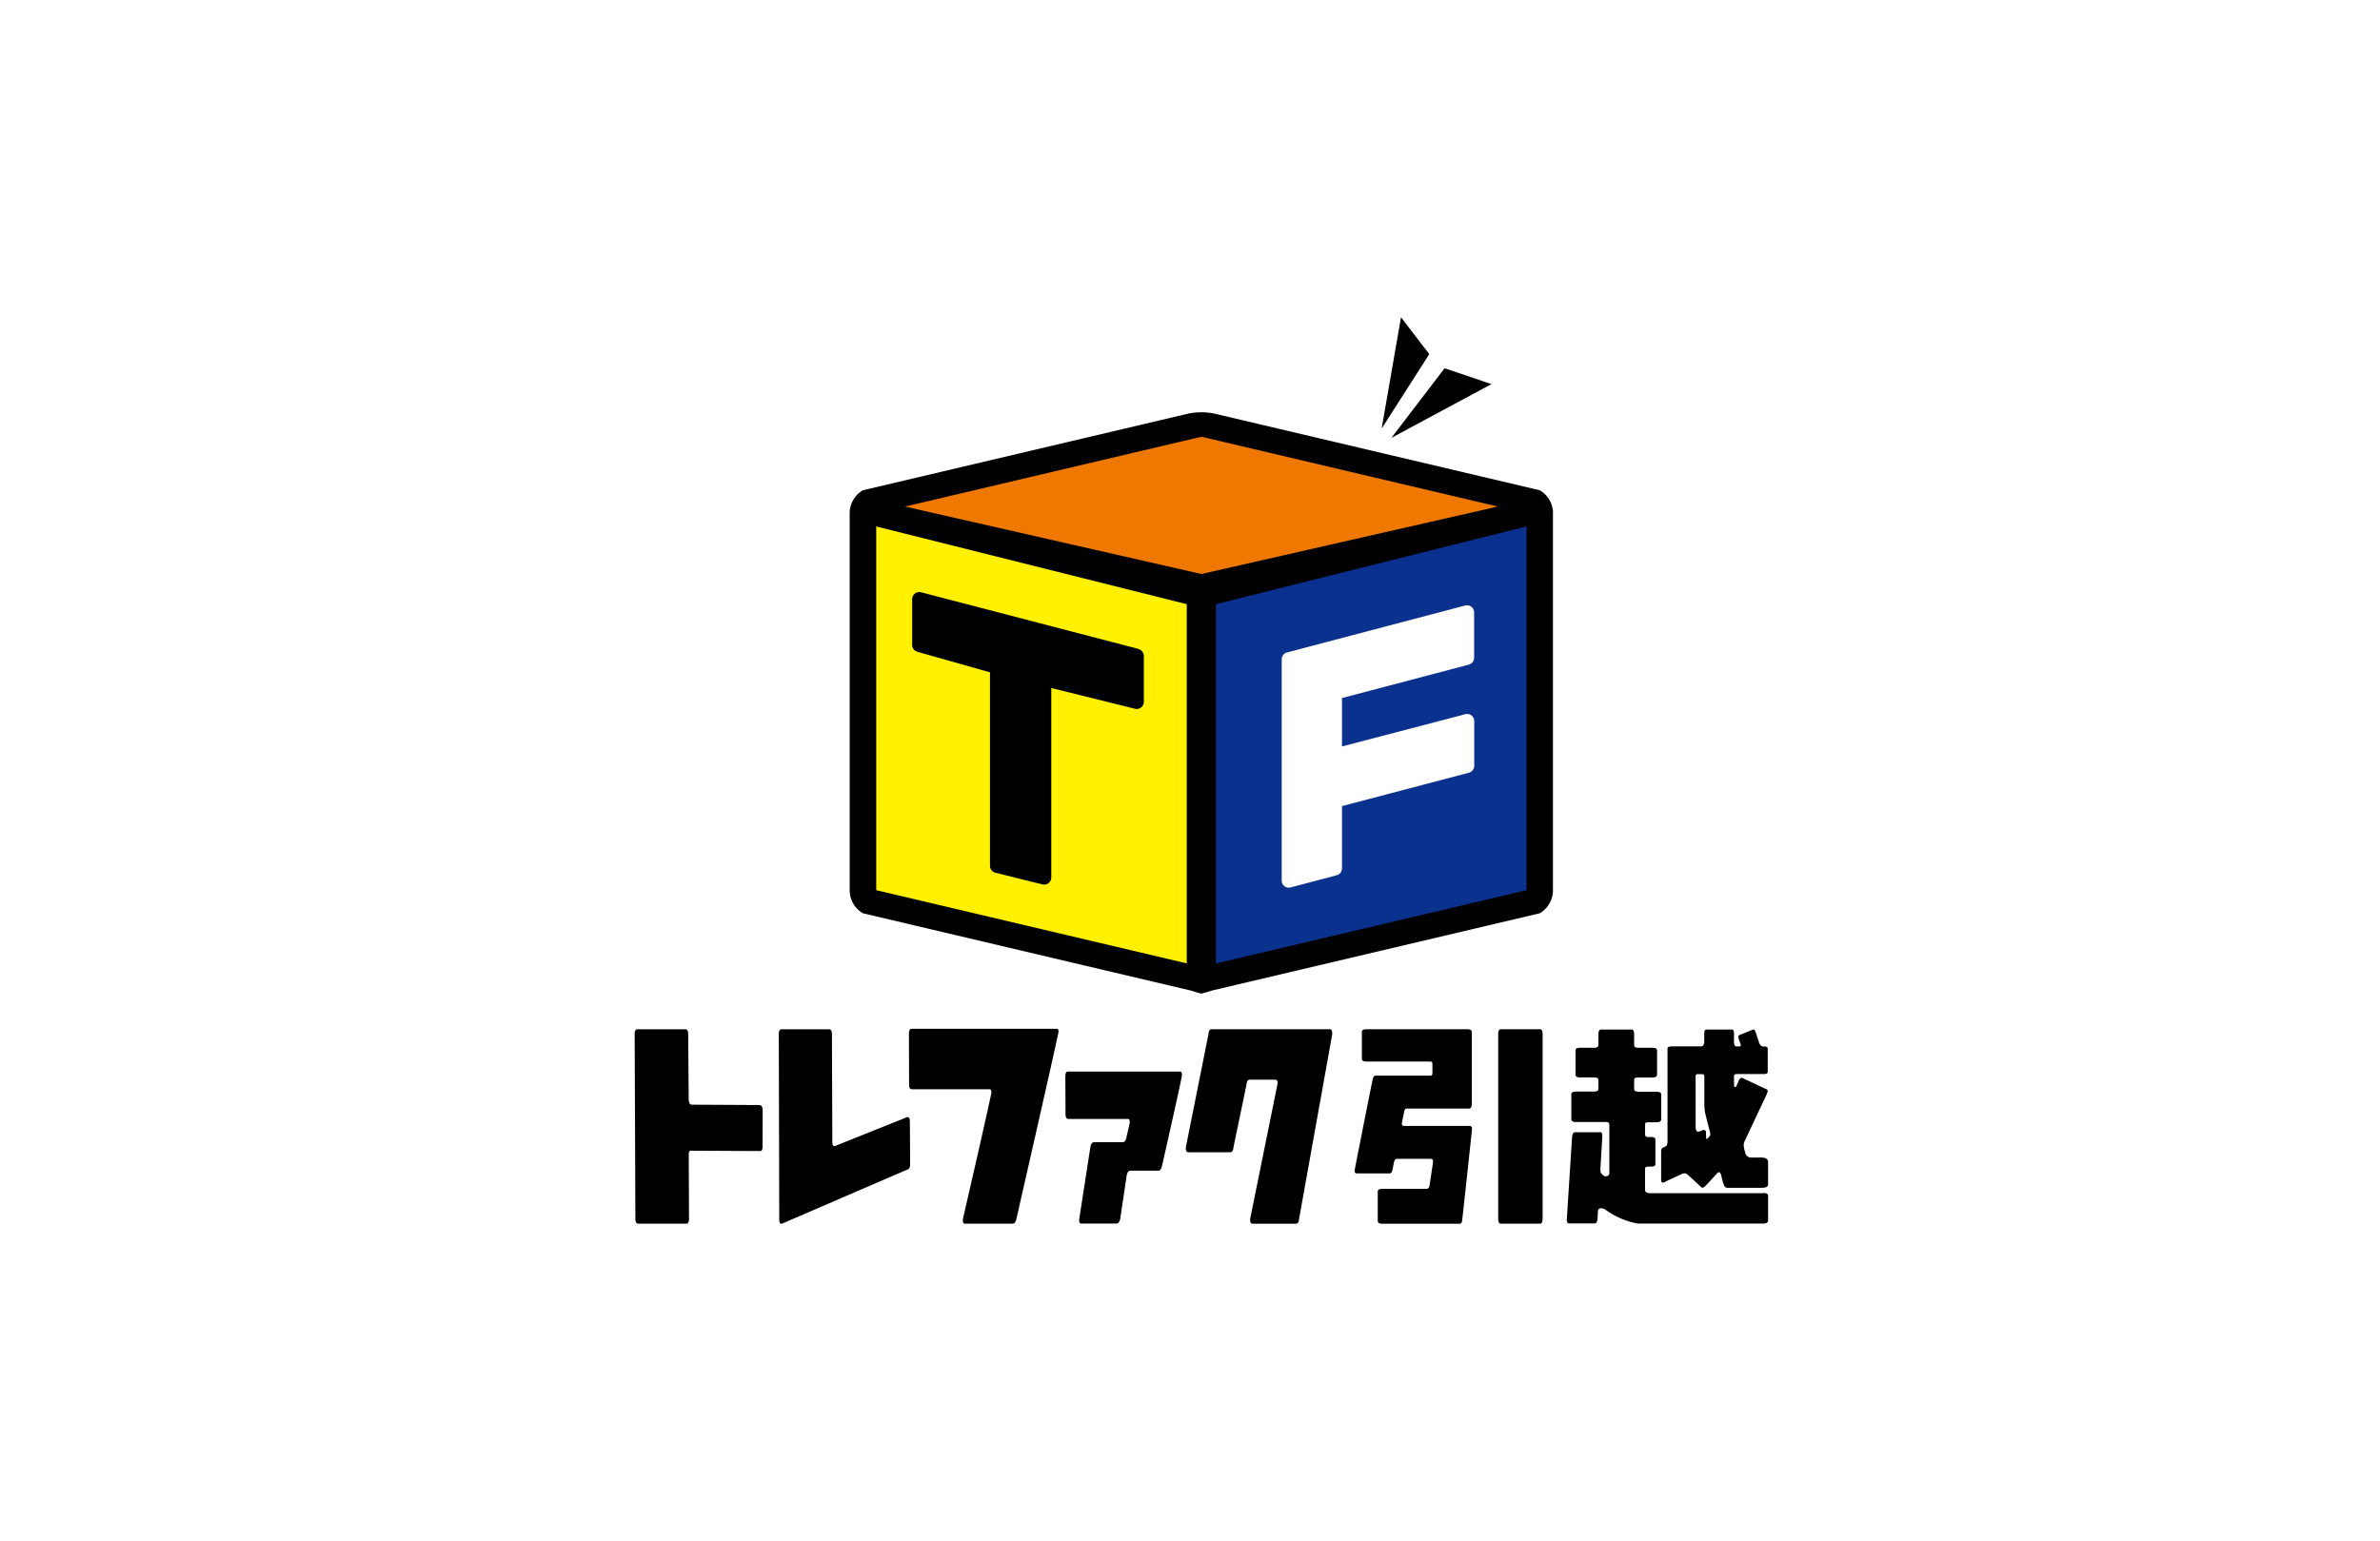
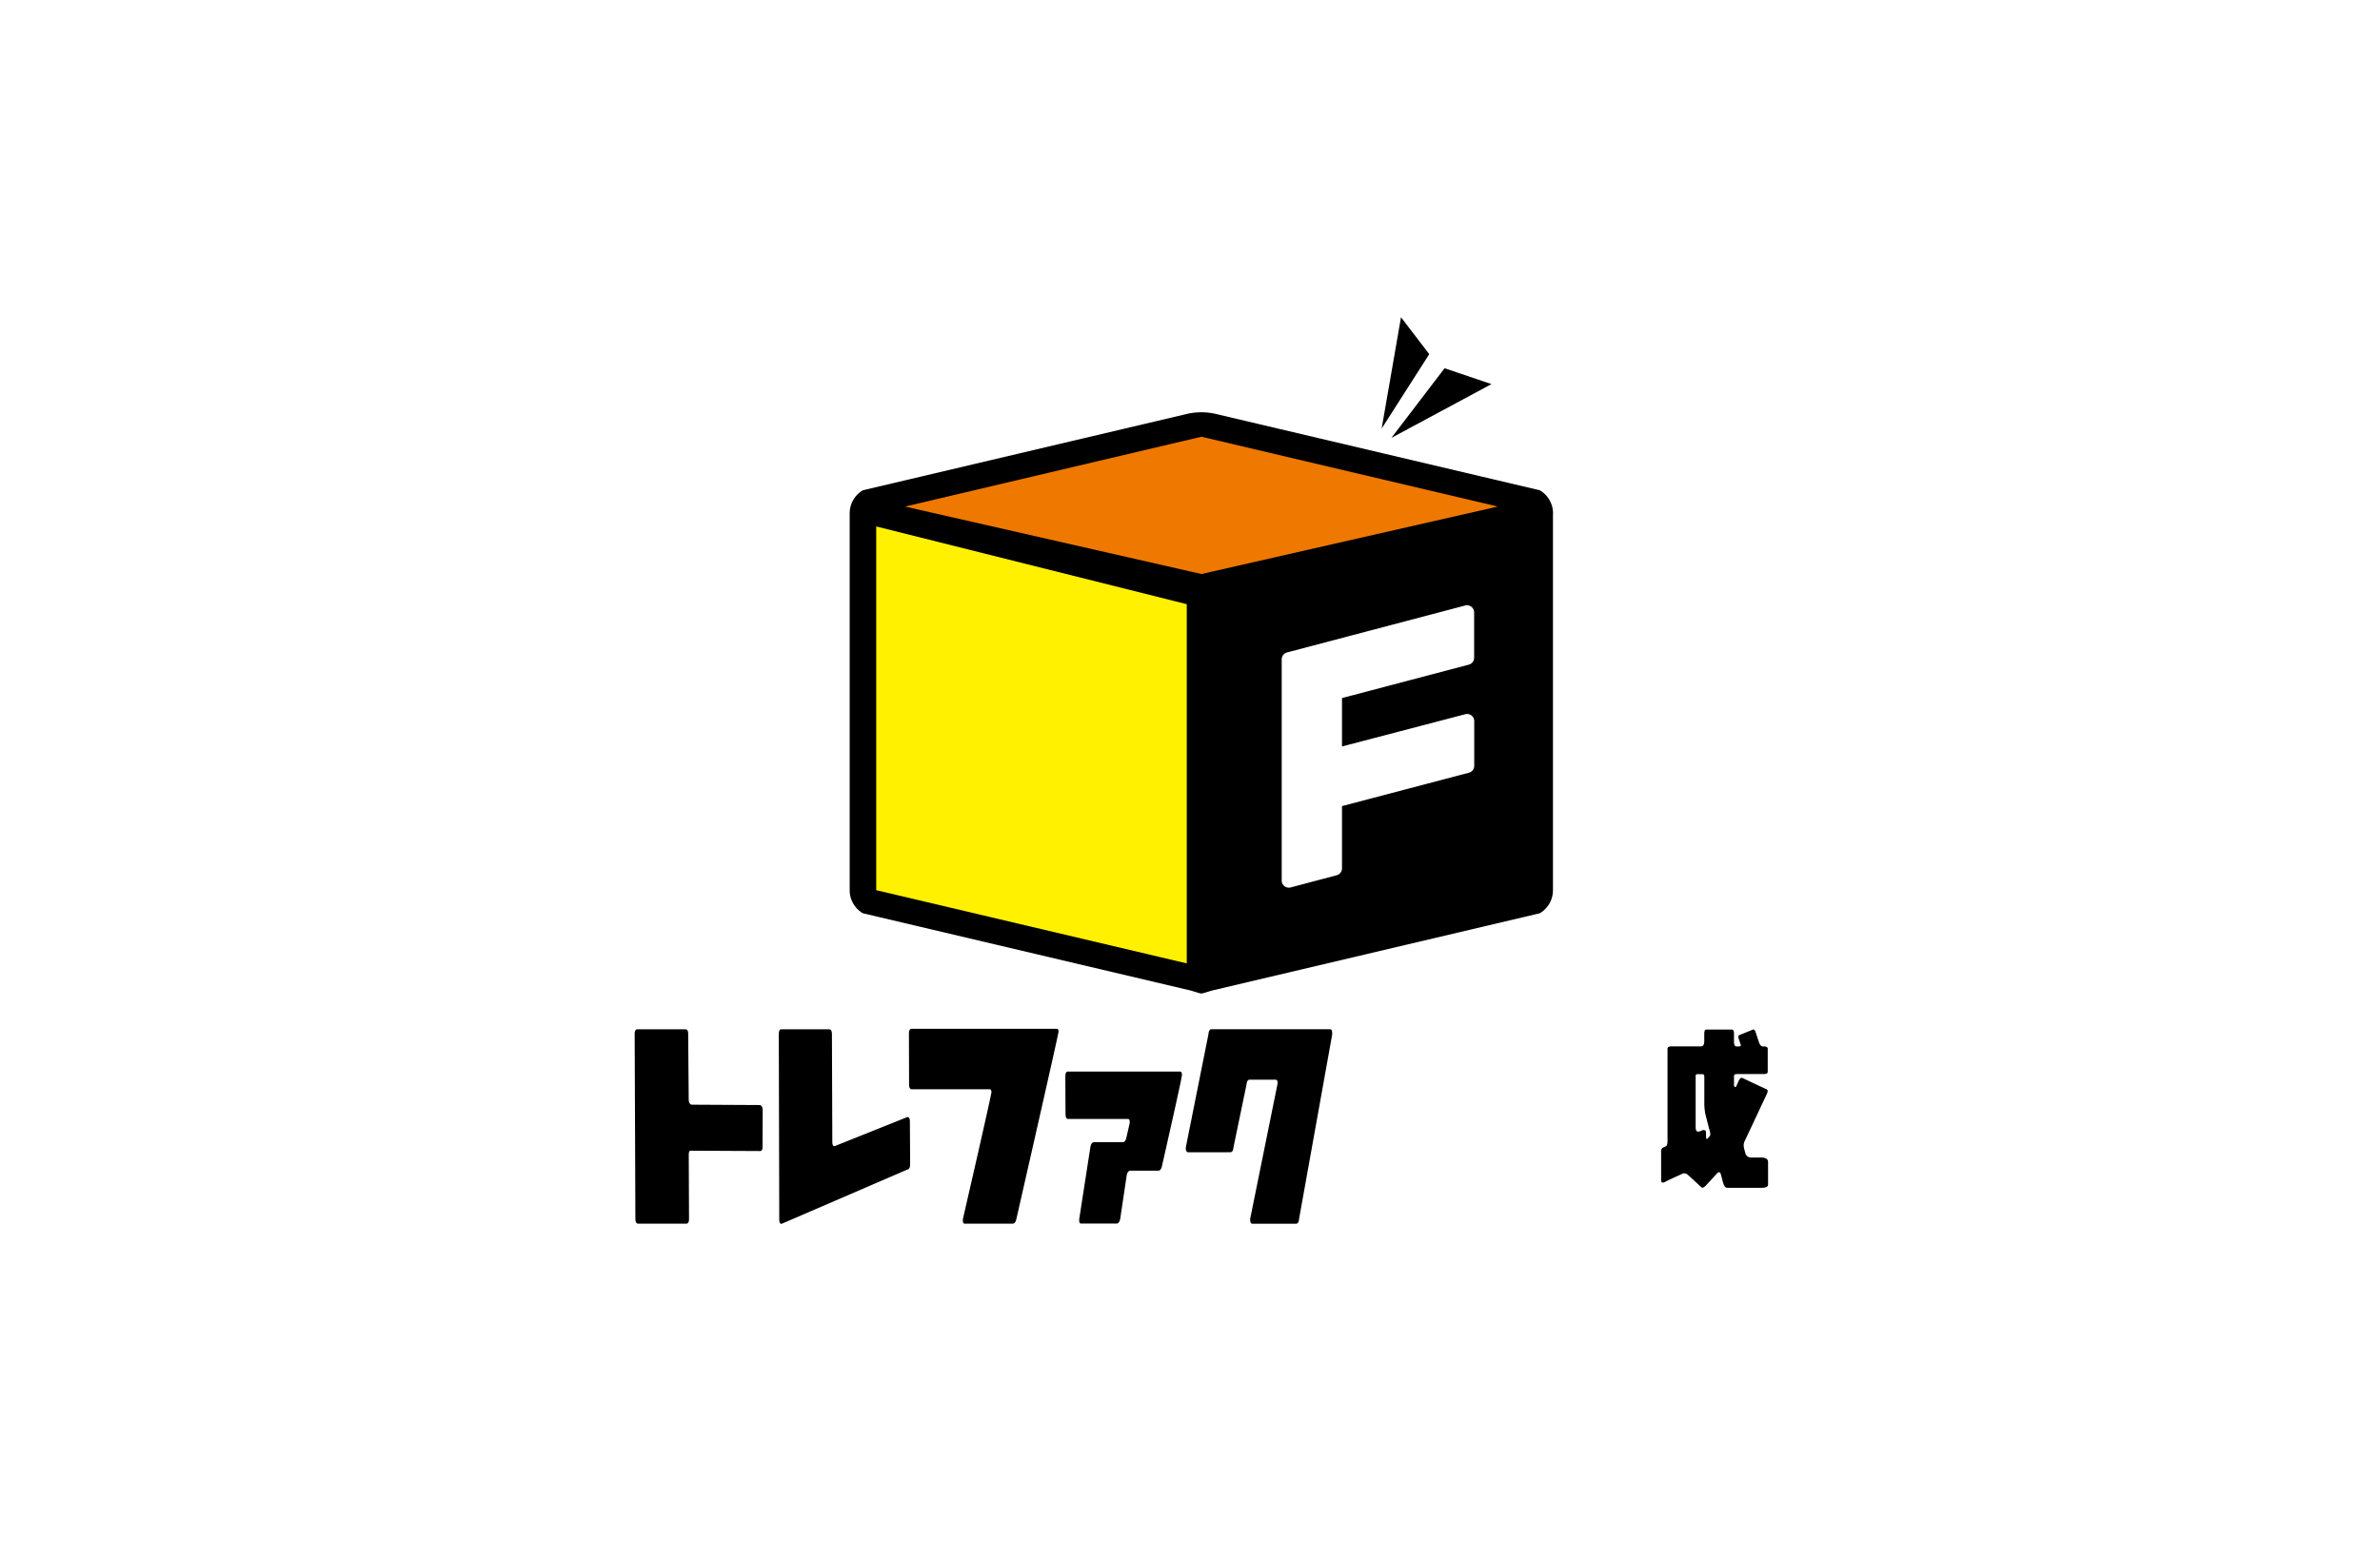
<svg xmlns="http://www.w3.org/2000/svg" width="105" height="68" viewBox="0 0 105 68">
  <defs>
    <clipPath id="clip-path">
      <path id="パス_574" data-name="パス 574" d="M0,0H50V40H0Z" fill="none" />
    </clipPath>
  </defs>
  <g id="グループ_618" data-name="グループ 618" transform="translate(-255 -344)">
    <path id="パス_566" data-name="パス 566" d="M0,0H105V68H0Z" transform="translate(255 344)" fill="#fff" />
    <g id="グループ_428" data-name="グループ 428" transform="translate(283 358)" clip-path="url(#clip-path)">
-       <path id="パス_567" data-name="パス 567" d="M84.523,75.31c0-.144-.04-.214-.116-.214H82.683c-.08,0-.122.07-.12.214v8.141c0,.151.039.225.12.225h1.723c.079,0,.116-.074.116-.225ZM81.3,79.362H78.4c-.089,0-.1-.084-.074-.188.032-.154.073-.355.083-.412.018-.1.045-.167.109-.167h2.76c.08,0,.122-.07.121-.214V75.212c0-.079-.074-.116-.224-.116H76.761c-.143,0-.213.04-.213.116V76.4c0,.081.07.122.213.122h2.8c.076,0,.1.04.1.1V77c0,.079,0,.143-.093.143H77.153c-.07,0-.1.07-.128.17s-.781,3.91-.794,4,.029.144.088.144h1.447c.089,0,.11-.072.135-.17.013-.057.037-.2.06-.3s.046-.173.145-.173h1.471c.071,0,.128.037.109.167s-.133.888-.151,1-.062.158-.128.158H77.462c-.143,0-.213.04-.213.116v1.3c0,.081.07.123.213.122H80.84c.09,0,.117-.031.133-.144s.424-3.893.432-4-.015-.17-.1-.17M94.248,82.33H89.334c-.155,0-.292-.008-.292-.148v-.909c0-.109.045-.114.186-.114h.078c.142,0,.192-.042.192-.122V79.969c0-.079-.05-.117-.192-.116h-.087c-.139,0-.176-.026-.176-.133V79.3c0-.084.036-.1.181-.1h.312c.146,0,.219-.042.219-.126v-1.1c0-.082-.072-.12-.219-.119H88.8c-.193,0-.239-.049-.239-.115v-.4c0-.109.065-.114.206-.114h.593c.142,0,.212-.042.212-.122V76.03c0-.079-.07-.117-.212-.116h-.6c-.138,0-.2-.027-.2-.134v-.457c0-.144-.038-.214-.109-.214H87.1c-.076,0-.116.07-.115.214v.46c0,.1-.09.131-.182.131h-.628c-.136,0-.2.04-.2.116V77.1c0,.081.066.122.2.122h.569c.167,0,.24.023.24.119v.377c0,.074-.023.128-.223.128h-.764c-.139,0-.208.042-.208.119v1.1c0,.084.068.126.208.126h1.311c.075,0,.158.01.158.11v2.144c0,.139-.155.164-.233.123a.5.5,0,0,1-.106-.092c-.056-.063-.062-.126-.051-.3.046-.738.077-1.268.079-1.335,0-.152-.016-.2-.087-.2h-1.11c-.073,0-.117.069-.135.2l-.232,3.62a.265.265,0,0,0,0,.076c.007.084.036.128.088.128h1.135c.072,0,.118-.069.135-.2,0,0,0-.084.015-.348.009-.162.217-.137.318-.069a3.451,3.451,0,0,0,1.435.621h5.535c.146,0,.218-.042.218-.126v-1.1c0-.081-.072-.12-.218-.119" transform="translate(-44.466 -43.68)" />
      <path id="パス_568" data-name="パス 568" d="M49.675,37.078h-.428a.254.254,0,0,1-.25-.209c-.017-.068-.042-.139-.055-.216a.44.44,0,0,1,.039-.321c.01-.02.019-.038.026-.054l.943-2.008c.05-.11.047-.176-.009-.2l-1.066-.5c-.06-.028-.115.011-.167.12,0,0-.042.1-.108.245-.028.063-.1.037-.1-.061v-.379c0-.1.065-.1.167-.1h1.144c.119,0,.177-.035.177-.1V32.276c0-.066-.057-.1-.177-.1H49.77c-.1,0-.158-.152-.158-.152l-.157-.475c-.033-.1-.073-.134-.121-.116l-.593.24c-.051.019-.062.076-.03.172l.073.217s.069.113-.068.113H48.6c-.083,0-.1-.131-.1-.189v-.372c0-.123-.032-.184-.095-.183H47.278c-.06,0-.089.06-.09.184v.313c0,.172-.049.246-.153.246H45.753c-.125,0-.186.031-.186.1v3.986c0,.177,0,.3-.1.335a.4.4,0,0,0-.06.027c-.076.036-.122.053-.122.209v1.213c0,.122.032.19.19.1.073-.042.387-.185.724-.339a.214.214,0,0,1,.259.033c.119.1.6.551.6.551.047.042.112.018.2-.075,0,0,.388-.415.48-.52s.156-.087.193.059l.079.308c.066.2.1.253.216.253h1.485c.241,0,.292-.068.292-.148v-.989c0-.123-.083-.2-.325-.2m-2.413-.966v-.139c0-.095-.075-.141-.2-.079-.218.107-.257,0-.257-.171V33.483a.074.074,0,0,1,.083-.084h.2c.026,0,.1,0,.1.109v1.1a2.646,2.646,0,0,0,.042.533s.14.566.182.707.05.225.025.268a1.121,1.121,0,0,1-.1.116c-.079.088-.071-.053-.071-.119M5.642,36.6c0,.128-.035.192-.1.192H5.522l-3.036-.015c-.07-.015-.1.05-.1.193l.012,2.8c0,.151-.038.225-.115.225H.154c-.081,0-.122-.074-.122-.225L0,31.633c0-.144.04-.214.12-.214H2.245c.076,0,.115.07.116.214L2.384,34.5c0,.142.042.225.123.246l3.018.016c.081.022.122.1.123.247Zm6.511.759c0,.151-.038.233-.115.247L6.49,40c-.073.015-.111-.05-.111-.192l-.02-8.162c0-.152.036-.226.11-.226H8.58c.08,0,.123.074.123.226l.017,4.733c0,.143.036.209.1.193h.012l3.2-1.281q.11,0,.11.2ZM18.7,31.526q0,.066-.879,3.947-.489,2.155-.982,4.323c-.03.135-.083.2-.167.2H14.562c-.054,0-.081-.042-.081-.128a.328.328,0,0,1,0-.075q.153-.666.67-2.928.591-2.606.589-2.671c0-.084-.029-.128-.086-.128H12.229c-.081,0-.122-.071-.122-.214L12.1,31.623c0-.15.039-.226.12-.226h6.4c.054,0,.081.042.081.129m5.446,1.9q0,.13-.885,4.033c-.03.136-.086.2-.167.2H21.868c-.078,0-.13.068-.16.2l-.288,1.932q-.045.2-.16.2H19.694c-.053,0-.08-.042-.08-.128a.278.278,0,0,1,0-.076l.493-3.185c.03-.136.083-.2.16-.2h1.265c.076,0,.131-.067.161-.2l.142-.622a.326.326,0,0,0,.006-.076c0-.084-.028-.128-.083-.128H19.125c-.076,0-.116-.075-.116-.225L19,33.51c0-.151.037-.226.114-.226h4.946c.054,0,.083.047.083.139m6.631-1.779-1.462,8.141c-.01.141-.057.214-.138.214h-1.92c-.069,0-.1-.062-.1-.184v-.03l1.208-5.959c.013-.122-.02-.182-.092-.182H27.131q-.12,0-.138.214l-.576,2.773c-.012.143-.057.214-.137.214H24.425c-.074,0-.11-.06-.11-.181v-.033l1-5c.011-.144.055-.214.132-.214h5.226c.07,0,.1.061.1.181ZM40.516,8.651a1.176,1.176,0,0,0-.586-1.017L25.586,4.254a2.857,2.857,0,0,0-1.171,0L10.069,7.634a1.175,1.175,0,0,0-.583,1.017V25.282a1.176,1.176,0,0,0,.583,1.018l14.347,3.382c.226.047.493.157.583.157s.382-.114.586-.157L39.93,26.3a1.179,1.179,0,0,0,.583-1.018V8.651ZM33.809,0l-.854,4.912,2.1-3.284ZM37.8,2.95l-2.068-.7L33.384,5.324Z" transform="translate(0 -0.001)" />
      <path id="パス_569" data-name="パス 569" d="M41.7,18.658l13.074-2.977L41.7,12.6,28.62,15.681Z" transform="translate(-16.695 -7.329)" fill="#ee7800" />
-       <path id="パス_570" data-name="パス 570" d="M61.547,25.493V41.345l13.7-3.233V22.062Z" transform="translate(-35.902 -12.832)" fill="#0b318f" />
      <path id="パス_571" data-name="パス 571" d="M39.273,25.494l-13.7-3.43v16.05l13.7,3.23Z" transform="translate(-14.916 -12.834)" fill="#fff100" />
-       <path id="パス_572" data-name="パス 572" d="M39.368,31.5l-9.595-2.5a.314.314,0,0,0-.392.3v2.026a.315.315,0,0,0,.229.3l3.205.907v8.537a.316.316,0,0,0,.238.306l2.078.515a.323.323,0,0,0,.075.009.309.309,0,0,0,.193-.067.315.315,0,0,0,.12-.248V33.225l3.694.916a.314.314,0,0,0,.389-.306V31.808a.314.314,0,0,0-.235-.3" transform="translate(-17.139 -16.866)" />
      <path id="パス_573" data-name="パス 573" d="M76.766,32.99a.314.314,0,0,0,.234-.3V30.68a.315.315,0,0,0-.393-.3l-7.863,2.072a.316.316,0,0,0-.233.3v9.762a.314.314,0,0,0,.313.317.307.307,0,0,0,.08-.01l2.034-.539a.316.316,0,0,0,.233-.3V39.232l5.6-1.474a.314.314,0,0,0,.234-.3V35.477a.314.314,0,0,0-.393-.3L71.171,36.6V34.464Z" transform="translate(-39.965 -17.662)" fill="#fff" />
    </g>
  </g>
</svg>